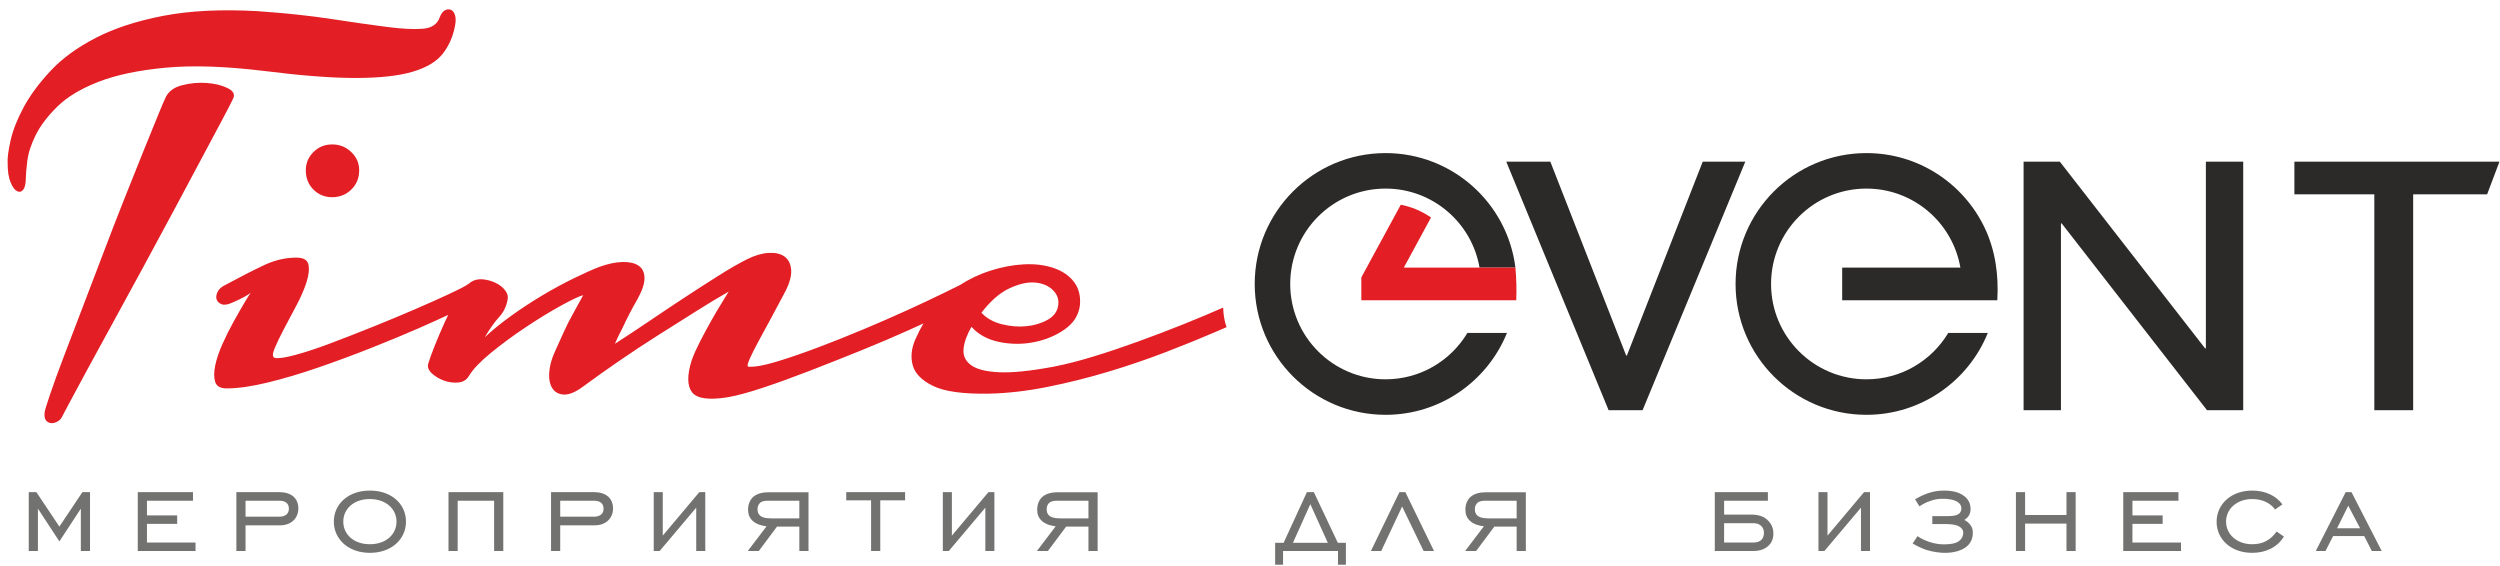
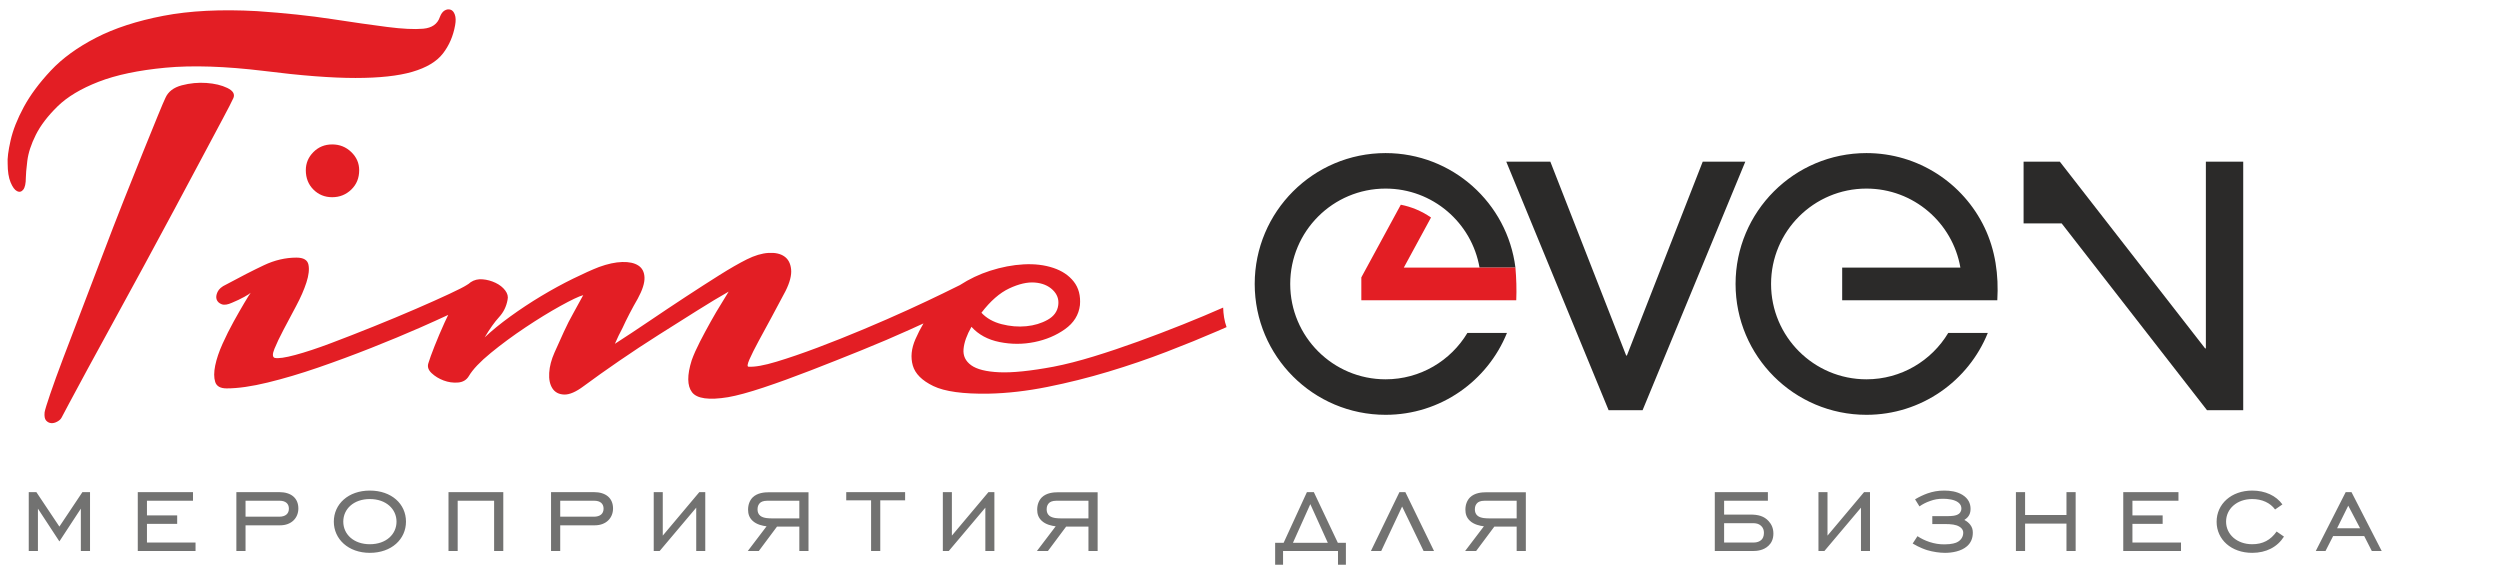
<svg xmlns="http://www.w3.org/2000/svg" width="265" height="60" viewBox="0 0 265 60" fill="none">
  <path d="M3.047 58.407H4.02V53.916L6.295 57.389L8.57 53.916V58.407H9.543V52.165H8.735L6.295 55.818L3.855 52.165H3.047V58.407ZM14.604 58.407H20.727V57.509H15.578V55.533H18.781V54.635H15.578V53.078H20.457V52.165H14.604V58.407ZM26.027 55.683H29.695C30.907 55.683 31.626 54.889 31.626 53.901C31.626 52.809 30.877 52.165 29.59 52.165H25.055V58.407H26.027V55.683ZM26.027 54.77V53.078H29.635C30.278 53.078 30.623 53.393 30.623 53.916C30.623 54.455 30.264 54.77 29.59 54.77H26.027ZM39.202 58.602C41.507 58.602 43.034 57.15 43.034 55.293C43.034 53.422 41.507 52.001 39.202 52.001C36.912 52.001 35.385 53.438 35.385 55.293C35.385 57.135 36.912 58.602 39.202 58.602ZM39.202 57.688C37.495 57.688 36.388 56.641 36.388 55.293C36.388 53.946 37.495 52.899 39.202 52.899C40.923 52.899 42.031 53.961 42.031 55.293C42.031 56.626 40.938 57.688 39.202 57.688ZM48.514 53.078H52.376V58.407H53.349V52.165H47.541V58.407H48.514V53.078ZM59.383 55.683H63.051C64.263 55.683 64.982 54.889 64.982 53.901C64.982 52.809 64.233 52.165 62.946 52.165H58.41V58.407H59.383V55.683ZM59.383 54.77V53.078H62.991C63.634 53.078 63.979 53.393 63.979 53.916C63.979 54.455 63.62 54.77 62.946 54.77H59.383ZM74.758 58.407V52.165H74.129L70.253 56.776V52.165H69.295V58.407H69.923L73.8 53.812V58.407H74.758ZM84.729 55.818V58.407H85.702V52.18H81.511C81.017 52.18 80.284 52.24 79.789 52.719C79.49 53.018 79.296 53.467 79.296 54.021C79.296 54.47 79.415 54.859 79.76 55.189C80.194 55.608 80.852 55.743 81.256 55.788L79.266 58.407H80.433L82.364 55.818H84.729ZM84.729 54.949H81.9C81.541 54.949 80.942 54.949 80.598 54.68C80.373 54.5 80.298 54.261 80.298 53.976C80.298 53.632 80.433 53.438 80.553 53.318C80.658 53.213 80.882 53.078 81.331 53.078H84.729V54.949ZM92.335 58.407H93.308V53.033H95.942V52.165H89.701V53.033H92.335V58.407ZM105.405 58.407V52.165H104.776L100.899 56.776V52.165H99.941V58.407H100.57L104.447 53.812V58.407H105.405ZM115.376 55.818V58.407H116.349V52.18H112.158C111.663 52.18 110.93 52.24 110.436 52.719C110.137 53.018 109.942 53.467 109.942 54.021C109.942 54.47 110.062 54.859 110.406 55.189C110.84 55.608 111.499 55.743 111.903 55.788L109.912 58.407H111.08L113.011 55.818H115.376ZM115.376 54.949H112.547C112.188 54.949 111.589 54.949 111.244 54.68C111.02 54.5 110.945 54.261 110.945 53.976C110.945 53.632 111.08 53.438 111.2 53.318C111.304 53.213 111.529 53.078 111.978 53.078H115.376V54.949ZM139.267 52.165H138.533L136.064 57.539H135.165V59.859H136.004V58.407H141.827V59.859H142.665V57.539H141.812L139.267 52.165ZM137.052 57.539L138.893 53.438L140.749 57.539H137.052ZM145.316 58.407H146.409L148.624 53.692L150.9 58.407H152.007L148.968 52.165H148.34L145.316 58.407ZM160.766 55.818V58.407H161.739V52.18H157.548C157.054 52.18 156.32 52.24 155.826 52.719C155.527 53.018 155.332 53.467 155.332 54.021C155.332 54.47 155.452 54.859 155.796 55.189C156.23 55.608 156.889 55.743 157.293 55.788L155.302 58.407H156.47L158.401 55.818H160.766ZM160.766 54.949H157.937C157.578 54.949 156.979 54.949 156.634 54.68C156.41 54.5 156.335 54.261 156.335 53.976C156.335 53.632 156.47 53.438 156.59 53.318C156.694 53.213 156.919 53.078 157.368 53.078H160.766V54.949ZM185.795 58.407C186.199 58.407 186.932 58.362 187.471 57.838C187.74 57.584 187.98 57.18 187.98 56.566C187.98 55.997 187.785 55.578 187.471 55.234C186.992 54.71 186.379 54.545 185.54 54.545H182.756V53.078H187.396V52.165H181.768V58.407H185.795ZM182.756 55.458H185.84C186.079 55.458 186.423 55.488 186.708 55.773C186.902 55.967 186.977 56.207 186.977 56.491C186.977 56.865 186.842 57.105 186.693 57.239C186.513 57.404 186.229 57.509 185.899 57.509H182.756V55.458ZM198.22 58.407V52.165H197.592L193.715 56.776V52.165H192.757V58.407H193.386L197.263 53.812V58.407H198.22ZM204.824 54.71V55.548H206.111C206.859 55.548 207.323 55.608 207.682 55.818C207.937 55.967 208.102 56.162 208.102 56.476C208.102 56.85 207.907 57.254 207.443 57.479C207.323 57.539 206.934 57.703 206.111 57.703C205.557 57.703 205.078 57.629 204.524 57.449C204.03 57.284 203.641 57.09 203.252 56.835L202.743 57.614C203.491 58.063 204.135 58.272 204.285 58.317C204.883 58.497 205.602 58.602 206.171 58.602C206.889 58.602 207.877 58.452 208.506 57.898C208.895 57.554 209.119 57.09 209.119 56.461C209.119 56.132 209.045 55.877 208.835 55.608C208.715 55.458 208.521 55.264 208.221 55.114C208.386 55.009 208.551 54.874 208.67 54.695C208.775 54.545 208.88 54.306 208.88 53.946C208.88 53.363 208.641 52.839 208.012 52.45C207.413 52.09 206.71 52.001 206.096 52.001C205.422 52.001 204.883 52.105 204.315 52.3C203.895 52.45 203.447 52.659 202.997 52.928L203.462 53.677C203.806 53.438 204.15 53.258 204.584 53.108C205.033 52.943 205.422 52.869 205.976 52.869C206.455 52.869 207.189 52.944 207.593 53.273C207.847 53.468 207.907 53.707 207.907 53.901C207.907 54.216 207.727 54.395 207.653 54.455C207.353 54.695 206.814 54.71 206.38 54.71H204.824ZM214.66 55.503H219.046V58.407H220.019V52.165H219.046V54.59H214.66V52.165H213.687V58.407H214.66V55.503ZM225.065 58.407H231.187V57.509H226.038V55.533H229.241V54.635H226.038V53.078H230.917V52.165H225.065V58.407ZM241.322 56.341C240.679 57.254 239.856 57.688 238.733 57.688C237.131 57.688 235.964 56.656 235.964 55.293C235.964 53.931 237.117 52.899 238.733 52.899C239.781 52.899 240.649 53.303 241.158 54.006L241.936 53.467C241.263 52.539 240.11 52.001 238.733 52.001C236.518 52.001 234.961 53.422 234.961 55.308C234.961 57.194 236.518 58.602 238.733 58.602C240.215 58.602 241.398 57.988 242.101 56.88L241.322 56.341ZM245.471 58.407H246.504L247.312 56.82H250.605L251.413 58.407H252.461L249.258 52.165H248.644L245.471 58.407ZM247.731 55.997L248.914 53.602L250.171 55.997H247.731Z" fill="#727271" />
-   <path d="M251.678 43.48V20.597H243.205V17.135H264.942L263.636 20.597H255.796V43.48H251.678Z" fill="#2B2A29" />
-   <path d="M214.5 43.48V17.135H218.341L233.743 36.931H233.822V17.135H237.781V43.48H233.941L218.539 23.683H218.46V43.48H214.5Z" fill="#2B2A29" />
+   <path d="M214.5 43.48V17.135H218.341L233.743 36.931H233.822V17.135H237.781V43.48H233.941L218.539 23.683H218.46H214.5Z" fill="#2B2A29" />
  <path d="M174.115 43.48H170.512L159.663 17.135H164.335L172.373 37.684H172.452L180.489 17.135H185.003L174.115 43.48Z" fill="#2B2A29" />
  <path fill-rule="evenodd" clip-rule="evenodd" d="M2.739 18.834C2.739 19.455 2.646 19.88 2.459 20.108C2.273 20.336 2.055 20.388 1.806 20.263C1.558 20.139 1.33 19.828 1.123 19.331C0.915 18.834 0.812 18.171 0.812 17.342C0.77 16.803 0.874 15.984 1.123 14.886C1.371 13.788 1.837 12.607 2.521 11.343C3.205 10.078 4.158 8.794 5.381 7.488C6.603 6.183 8.199 5.022 10.168 4.007C12.136 2.992 14.519 2.215 17.317 1.676C20.114 1.137 23.419 0.971 27.232 1.179C30.216 1.386 32.858 1.665 35.158 2.018C37.458 2.37 39.416 2.65 41.033 2.857C42.649 3.064 43.923 3.126 44.856 3.044C45.788 2.961 46.379 2.546 46.627 1.8C46.752 1.469 46.918 1.241 47.125 1.116C47.332 0.992 47.539 0.961 47.746 1.023C47.954 1.085 48.109 1.261 48.213 1.552C48.316 1.842 48.327 2.215 48.244 2.671C48.037 3.831 47.602 4.836 46.938 5.686C46.276 6.535 45.198 7.177 43.706 7.613C42.214 8.048 40.204 8.265 37.676 8.265C35.148 8.265 31.915 8.017 27.978 7.519C23.875 7.022 20.394 6.908 17.534 7.177C14.675 7.447 12.312 7.944 10.447 8.669C8.582 9.395 7.132 10.265 6.096 11.28C5.06 12.296 4.293 13.301 3.796 14.295C3.298 15.29 2.998 16.212 2.894 17.062C2.791 17.911 2.739 18.502 2.739 18.834ZM114.474 32.342C114.35 33.378 113.822 34.228 112.889 34.891C111.957 35.554 110.879 36.01 109.656 36.258C108.434 36.507 107.201 36.507 105.958 36.258C104.715 36.01 103.72 35.471 102.974 34.642C102.477 35.513 102.197 36.3 102.135 37.005C102.072 37.709 102.342 38.279 102.943 38.714C103.544 39.149 104.538 39.398 105.927 39.46C107.315 39.522 109.232 39.326 111.677 38.87C112.962 38.621 114.381 38.258 115.935 37.782C117.489 37.305 119.064 36.776 120.66 36.196C122.256 35.616 123.83 35.015 125.384 34.394C126.939 33.772 128.348 33.181 129.612 32.622L129.654 32.603C129.68 33.317 129.776 34.014 130.017 34.674C129.697 34.815 129.365 34.959 129.021 35.108C127.446 35.792 125.664 36.518 123.675 37.284C121.686 38.051 119.624 38.756 117.489 39.398C115.355 40.04 113.2 40.579 111.024 41.014C108.848 41.45 106.766 41.688 104.777 41.729C102.083 41.771 100.135 41.501 98.933 40.921C97.731 40.341 97.006 39.615 96.757 38.745C96.509 37.875 96.602 36.942 97.037 35.948C97.289 35.372 97.572 34.817 97.887 34.282C97.419 34.497 96.928 34.721 96.415 34.953C94.861 35.658 93.162 36.383 91.318 37.129C89.474 37.875 87.671 38.59 85.91 39.273C84.148 39.957 82.49 40.559 80.936 41.077C79.382 41.594 78.129 41.936 77.175 42.102C75.144 42.434 73.87 42.258 73.352 41.574C72.834 40.89 72.824 39.761 73.321 38.186C73.528 37.606 73.819 36.953 74.191 36.228C74.564 35.502 74.948 34.787 75.342 34.083C75.735 33.378 76.108 32.746 76.46 32.187C76.813 31.627 77.072 31.203 77.237 30.912C76.284 31.451 75.165 32.125 73.881 32.933C72.596 33.741 71.249 34.591 69.84 35.481C68.431 36.373 67.032 37.295 65.644 38.248C64.255 39.201 63.002 40.092 61.883 40.921C61.054 41.543 60.36 41.843 59.8 41.822C59.241 41.802 58.826 41.584 58.557 41.17C58.287 40.755 58.173 40.206 58.215 39.522C58.256 38.839 58.443 38.124 58.774 37.378C59.106 36.632 59.438 35.896 59.769 35.171C60.101 34.446 60.432 33.793 60.764 33.213C61.137 32.549 61.489 31.907 61.821 31.285C61.365 31.41 60.556 31.793 59.396 32.435C58.236 33.078 57.003 33.834 55.697 34.705C54.392 35.575 53.169 36.476 52.03 37.408C50.89 38.341 50.113 39.16 49.698 39.864C49.45 40.279 49.066 40.507 48.548 40.548C48.03 40.59 47.522 40.517 47.025 40.331C46.528 40.144 46.103 39.885 45.751 39.553C45.398 39.222 45.285 38.87 45.409 38.496C45.533 38.082 45.751 37.481 46.062 36.694C46.373 35.906 46.725 35.077 47.118 34.207C47.245 33.928 47.375 33.653 47.51 33.38C46.634 33.788 45.633 34.24 44.508 34.736C42.954 35.419 41.233 36.134 39.348 36.88C37.462 37.626 35.587 38.32 33.722 38.963C31.857 39.605 30.075 40.134 28.376 40.548C26.677 40.963 25.226 41.17 24.024 41.17C23.361 41.17 22.957 40.942 22.812 40.486C22.667 40.03 22.667 39.45 22.812 38.745C22.957 38.041 23.216 37.274 23.589 36.445C23.962 35.616 24.356 34.829 24.77 34.083C25.184 33.337 25.558 32.684 25.889 32.125C26.221 31.565 26.448 31.202 26.573 31.037C26.49 31.119 26.262 31.265 25.889 31.472C25.516 31.679 25.081 31.886 24.584 32.093C24.128 32.301 23.765 32.352 23.496 32.249C23.226 32.145 23.05 31.98 22.967 31.752C22.884 31.524 22.916 31.254 23.061 30.944C23.206 30.633 23.506 30.374 23.962 30.166C25.495 29.337 26.832 28.654 27.972 28.115C29.111 27.576 30.262 27.307 31.422 27.307C32.168 27.307 32.593 27.555 32.696 28.053C32.8 28.55 32.727 29.182 32.479 29.949C32.23 30.715 31.867 31.544 31.391 32.435C30.914 33.327 30.469 34.166 30.054 34.953C29.64 35.741 29.319 36.414 29.091 36.974C28.863 37.533 28.873 37.854 29.122 37.937C29.495 38.02 30.22 37.916 31.297 37.626C32.375 37.336 33.629 36.922 35.059 36.383C36.488 35.844 38.001 35.254 39.596 34.611C41.192 33.969 42.684 33.347 44.072 32.746C45.461 32.145 46.642 31.617 47.616 31.161C48.59 30.705 49.201 30.394 49.45 30.229C49.528 30.174 49.605 30.125 49.681 30.083C49.749 30.024 49.817 29.969 49.885 29.918C50.258 29.669 50.682 29.566 51.159 29.607C51.636 29.648 52.092 29.773 52.527 29.98C52.962 30.187 53.304 30.457 53.553 30.788C53.801 31.12 53.884 31.451 53.801 31.783C53.677 32.487 53.376 33.098 52.9 33.617C52.423 34.135 51.916 34.849 51.377 35.761C52.123 35.057 53.024 34.321 54.081 33.554C55.138 32.788 56.236 32.062 57.376 31.378C58.516 30.695 59.634 30.084 60.733 29.545C61.831 29.006 62.753 28.591 63.499 28.301C64.411 27.97 65.229 27.794 65.955 27.773C66.68 27.752 67.25 27.877 67.664 28.146C68.079 28.415 68.296 28.84 68.317 29.421C68.338 30.001 68.099 30.746 67.602 31.658C67.312 32.156 67.022 32.684 66.732 33.243C66.441 33.803 66.193 34.311 65.986 34.767C65.695 35.305 65.426 35.865 65.177 36.445C66.338 35.699 67.56 34.891 68.845 34.021C70.13 33.15 71.404 32.301 72.668 31.472C73.932 30.643 75.124 29.876 76.243 29.172C77.362 28.467 78.336 27.908 79.165 27.493C79.994 27.079 80.76 26.851 81.465 26.809C82.169 26.768 82.729 26.892 83.143 27.183C83.558 27.473 83.796 27.929 83.858 28.55C83.92 29.172 83.723 29.938 83.267 30.85C82.811 31.721 82.325 32.632 81.807 33.586C81.289 34.539 80.822 35.399 80.408 36.166C79.994 36.932 79.672 37.575 79.444 38.092C79.216 38.611 79.186 38.87 79.351 38.87C80.014 38.911 80.999 38.735 82.304 38.341C83.609 37.947 85.06 37.45 86.656 36.849C88.251 36.248 89.888 35.596 91.567 34.891C93.245 34.186 94.81 33.503 96.26 32.84C97.71 32.176 98.944 31.596 99.959 31.099C100.844 30.665 101.438 30.373 101.741 30.223C102.753 29.571 103.816 29.065 104.932 28.706C106.155 28.312 107.346 28.084 108.506 28.022C109.667 27.959 110.713 28.084 111.646 28.395C112.578 28.706 113.304 29.192 113.822 29.855C114.34 30.519 114.557 31.348 114.474 32.342ZM112.174 32.342C112.257 31.721 112.06 31.182 111.584 30.726C111.107 30.27 110.475 30.011 109.688 29.949C108.9 29.887 107.999 30.094 106.984 30.57C105.968 31.047 104.984 31.907 104.031 33.151C104.57 33.731 105.285 34.135 106.175 34.363C107.066 34.591 107.937 34.663 108.786 34.58C109.636 34.497 110.392 34.269 111.055 33.896C111.719 33.523 112.091 33.005 112.174 32.342ZM38.074 18.044C38.074 18.873 37.794 19.557 37.234 20.096C36.675 20.634 36.001 20.904 35.214 20.904C34.426 20.904 33.764 20.634 33.225 20.096C32.686 19.557 32.416 18.873 32.416 18.044C32.416 17.298 32.686 16.656 33.225 16.117C33.764 15.578 34.426 15.309 35.214 15.309C36.001 15.309 36.675 15.578 37.234 16.117C37.794 16.656 38.074 17.298 38.074 18.044ZM17.534 10.379C17.825 9.716 18.405 9.27 19.275 9.042C20.145 8.814 21.015 8.732 21.886 8.794C22.756 8.856 23.492 9.032 24.093 9.322C24.694 9.612 24.911 9.965 24.745 10.379C24.58 10.752 24.186 11.519 23.564 12.679C22.943 13.84 22.196 15.238 21.326 16.875C20.456 18.512 19.492 20.315 18.436 22.284C17.379 24.252 16.312 26.231 15.234 28.221C14.157 30.21 13.1 32.147 12.064 34.033C11.027 35.919 10.105 37.607 9.297 39.099C8.489 40.591 7.836 41.803 7.339 42.736C6.842 43.669 6.572 44.176 6.531 44.259C6.448 44.425 6.293 44.57 6.065 44.694C5.837 44.819 5.619 44.87 5.412 44.85C5.205 44.829 5.029 44.736 4.883 44.57C4.738 44.404 4.687 44.114 4.728 43.7C4.77 43.451 4.966 42.809 5.319 41.772C5.671 40.736 6.137 39.452 6.717 37.918C7.298 36.385 7.95 34.675 8.676 32.79C9.401 30.904 10.136 28.977 10.883 27.008C11.628 25.04 12.374 23.112 13.12 21.227C13.866 19.341 14.55 17.632 15.172 16.098C15.794 14.565 16.311 13.29 16.726 12.275C17.14 11.26 17.41 10.628 17.534 10.379Z" fill="#E31E24" />
  <path fill-rule="evenodd" clip-rule="evenodd" d="M146.871 16.227C153.946 16.227 159.783 21.523 160.635 28.367H156.831C156.01 23.609 151.863 19.99 146.871 19.99C141.288 19.99 136.763 24.516 136.763 30.098C136.763 35.681 141.288 40.207 146.871 40.207C150.554 40.207 153.777 38.236 155.544 35.292H159.737C157.681 40.38 152.696 43.97 146.871 43.97C139.209 43.97 132.999 37.76 132.999 30.098C132.999 22.437 139.209 16.227 146.871 16.227Z" fill="#2B2A29" />
  <path fill-rule="evenodd" clip-rule="evenodd" d="M197.842 16.227C203.351 16.227 208.11 19.438 210.348 24.091C211.517 26.521 211.872 29.157 211.714 31.829H195.271V28.367H207.801C206.98 23.609 202.834 19.99 197.842 19.99C192.259 19.99 187.733 24.516 187.733 30.098C187.733 35.681 192.259 40.207 197.842 40.207C201.525 40.207 204.748 38.236 206.514 35.292H210.707C208.652 40.38 203.666 43.97 197.842 43.97C190.18 43.97 183.97 37.76 183.97 30.098C183.97 22.437 190.18 16.227 197.842 16.227Z" fill="#2B2A29" />
  <path fill-rule="evenodd" clip-rule="evenodd" d="M144.863 28.367L148.485 21.7C149.043 21.809 149.58 21.973 150.091 22.184C150.656 22.418 151.191 22.711 151.688 23.056L148.803 28.367H160.636C160.731 29.505 160.773 30.655 160.723 31.829H146.922H144.301V30.405V29.401L144.863 28.367Z" fill="#E31E24" />
</svg>